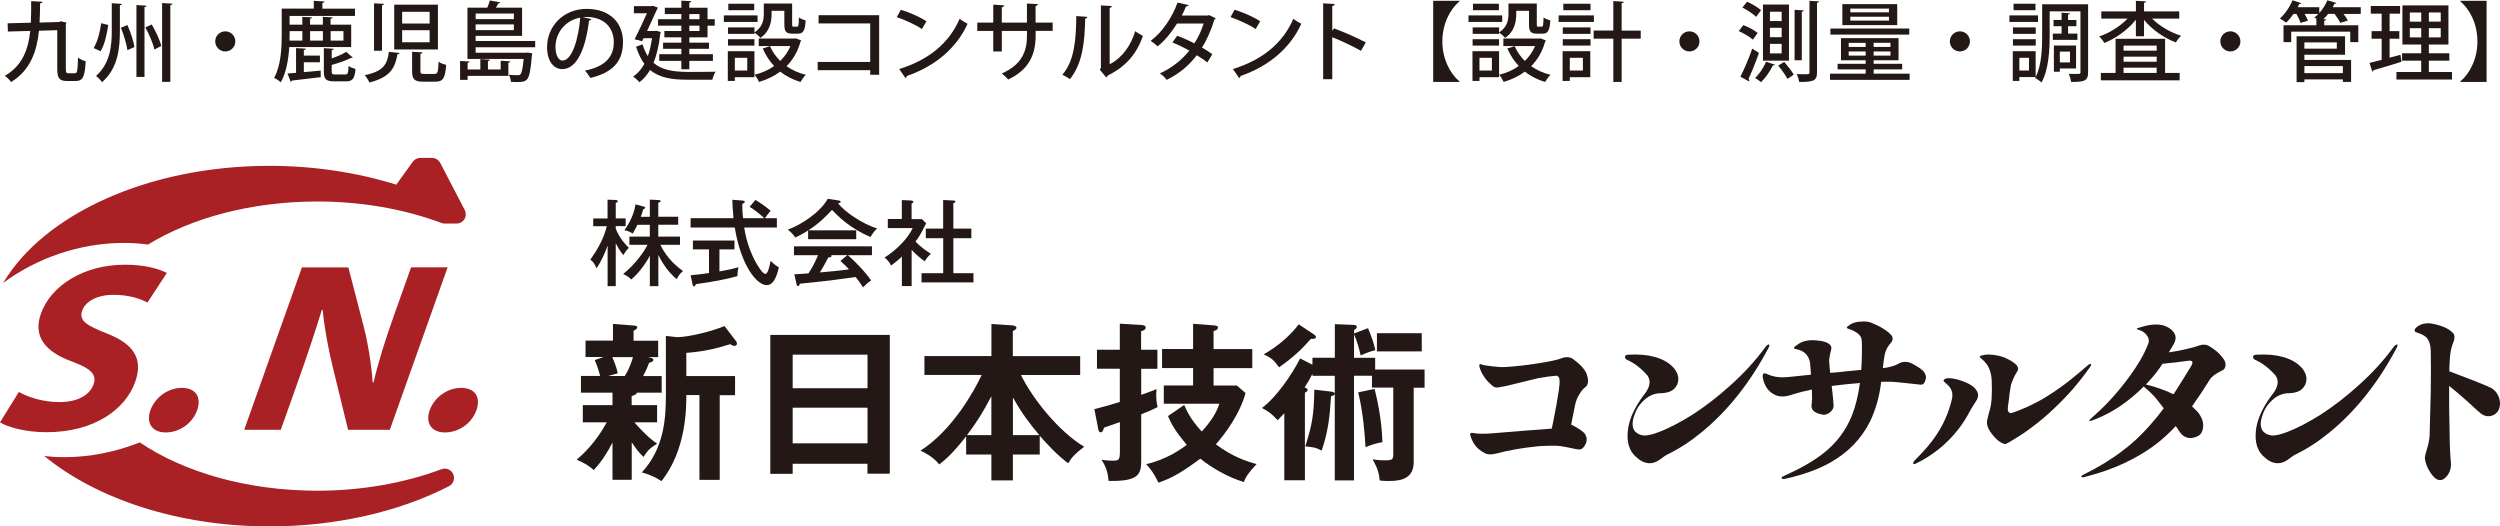
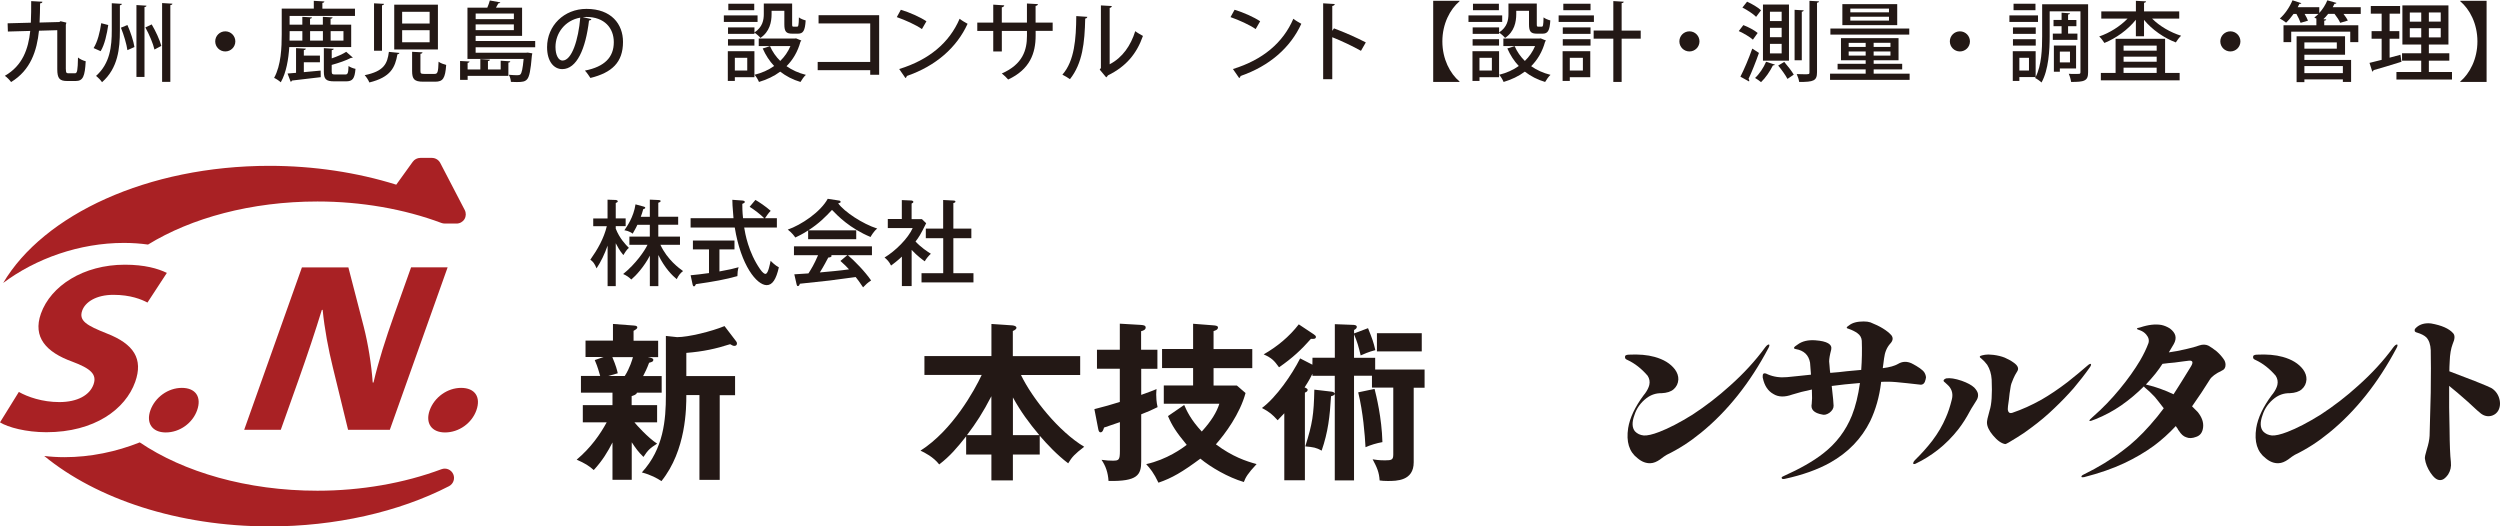
<svg xmlns="http://www.w3.org/2000/svg" version="1.1" id="レイヤー_1" x="0px" y="0px" viewBox="0 0 850.39 179.06" style="enable-background:new 0 0 850.39 179.06;" xml:space="preserve">
  <style type="text/css">
	.st0{fill:#A92124;}
	.st1{fill:#231815;}
</style>
  <g>
    <g>
      <g>
        <path class="st0" d="M15.04,155.1c17.71,14.55,45.47,23.96,76.64,23.96c22.21,0,43.91-4.85,61.05-13.68     c1.48-0.76,2.12-2.57,1.44-4.09c-0.68-1.54-2.44-2.28-4.01-1.68c-12.78,4.77-27.37,7.31-42.19,7.31     c-23.98,0-45.56-6.37-60.43-16.44c-7.99,3.19-16.77,5.03-25.62,5.03C19.56,155.51,17.26,155.37,15.04,155.1z" />
        <path class="st0" d="M158.08,71.43l-8.34-16.03c-0.55-1.03-1.64-1.69-2.82-1.69h-3.95c-1.01,0-1.97,0.49-2.57,1.32l-5.61,7.79     c-13.31-4.17-28.09-6.41-43.13-6.41c-41.42,0-76.81,16.58-90.58,39.84c11.06-8.3,25.97-13.62,41.03-13.62     c2.86,0,5.61,0.19,8.24,0.56c14.71-9.04,35.1-14.65,57.64-14.65c14.82,0,29.42,2.53,42.19,7.31c0.08,0.02,0.16,0.04,0.23,0.06     c0.1,0.02,0.19,0.06,0.29,0.08c0.16,0.02,0.29,0.04,0.45,0.04c0.04,0,0.1,0.02,0.14,0.02h0.06c0.02,0,0.02,0,0.04,0h3.9     c1.11,0,2.14-0.58,2.71-1.52C158.55,73.6,158.59,72.43,158.08,71.43z" />
      </g>
      <g>
        <path class="st0" d="M6.41,133.32c3.02,1.71,8.01,3.45,13.77,3.45c6.21,0,10.34-2.38,11.63-5.98c1.23-3.45-0.92-5.42-7.27-7.79     c-8.81-3.19-13.48-8.28-10.62-16.32c3.35-9.43,14.43-16.64,28.56-16.64c6.74,0,11.26,1.31,14.28,2.79l-6.6,10.09     c-2.01-1.07-5.73-2.63-11.59-2.63s-9.56,2.45-10.6,5.34c-1.25,3.53,1.56,5.08,8.34,7.79c9.27,3.6,12.45,8.69,9.68,16.48     c-3.29,9.27-13.81,17.12-30.23,17.12c-6.84,0-12.99-1.64-15.76-3.35L6.41,133.32z" />
        <path class="st0" d="M51.16,139.56c1.58-4.42,6-7.62,10.69-7.62c4.71,0,6.8,3.12,5.2,7.62c-1.54,4.34-5.88,7.54-10.68,7.54     C51.76,147.09,49.62,143.9,51.16,139.56z" />
        <path class="st0" d="M83.06,146.2l19.64-55.25h15.8l5.24,20.24c1.48,5.82,2.59,12.7,3.04,18.93h0.27     c1.71-7.31,4.09-14.75,7.03-23.03l5.75-16.15h12.43L132.6,146.2h-14.2l-5.2-21.31c-1.46-5.9-2.82-13.03-3.45-19.52l-0.29,0.08     c-2.24,7.31-4.83,15.08-8.03,24.1l-5.92,16.64H83.06V146.2z" />
        <path class="st0" d="M146.16,139.56c1.58-4.42,6-7.62,10.69-7.62c4.71,0,6.8,3.12,5.2,7.62c-1.54,4.34-5.88,7.54-10.68,7.54     C146.76,147.09,144.62,143.9,146.16,139.56z" />
      </g>
    </g>
    <g>
      <g>
        <g>
          <path class="st1" d="M214.89,137.8h8.63v5.86h-7.71c0.7,0.88,4.58,5.22,7.71,7.25c-2.44,1.56-3.14,2.2-4.64,4.52      c-1.73-1.68-2.61-2.9-3.99-4.99v12.76h-6.55v-12.7c-1.56,3.08-3.37,6.14-6.37,9.39c-1.62-1.44-3.02-2.32-5.81-3.53      c4.87-4.11,8.01-8.65,10.21-12.7h-8.12v-5.86h10.09v-4.23h-10.73v-5.69h6.55c-0.94-3.31-1.44-4.46-1.85-5.4l3.02-1.05h-6.16      v-5.57h9.33v-5.67l7.01,0.53c1.05,0.06,1.27,0.29,1.27,0.7c0,0.35-0.53,0.7-1.27,1.11v3.37h8.36v5.57h-3.55      c1.38,0.29,1.91,0.41,1.91,0.94c0,0.58-0.41,0.7-1.44,0.99c-0.64,1.79-1.5,3.55-2.03,4.52h6.31v5.65h-8.42      c-0.12,0.7-1.29,0.99-1.79,1.17v3.06H214.89z M208.28,121.46c1.27,3.02,1.62,4.4,1.85,5.51l-3.25,0.94h5.63      c1.73-2.67,2.61-5.75,2.79-6.43h-7.01V121.46z M226.5,114.27l3.82,0.41c3.82,0,11.65-1.91,16.13-3.76l3.94,5.16      c0.12,0.18,0.29,0.41,0.29,0.76c0,0.53-0.35,0.82-0.88,0.82c-0.41,0-0.76-0.18-1.44-0.58c-4.87,1.56-9.1,2.49-14.9,2.96v7.89      h16.58v6.49h-5.22v28.81h-6.9v-28.85h-4.46c0,4.29,0,18.74-8.47,29.28c-1.38-0.94-3.55-2.14-6.66-2.96      c7.42-8.06,8.18-17.92,8.18-26.32L226.5,114.27L226.5,114.27z" />
-           <path class="st1" d="M269.63,157.75v3.43h-7.6v-47.26h40.64v47.2h-7.6v-3.37H269.63z M295.09,132.06v-11.42h-25.46v11.42H295.09      z M295.09,150.8v-12.12h-25.46v12.12H295.09z" />
          <path class="st1" d="M353.7,154.61h-9.16v8.81h-7.31v-8.81h-8.59v-6.19c-3.02,3.82-5.45,6.72-9.16,9.56      c-1.97-2.55-4.99-4.05-6.37-4.69c10.91-6.95,18.39-20.53,20.82-25.75h-19.48v-6.43h22.79V110.2l7.01,0.47      c0.29,0,1.5,0.18,1.5,0.82c0,0.47-0.58,0.82-1.23,1.11v8.53h22.91v6.43h-20.14c3.88,8.01,12.88,19.25,21.51,24.41      c-3.25,2.49-4.17,3.49-5.45,5.63c-3.76-2.84-7.13-6.43-9.68-9.39v6.41H353.7z M337.22,134.78c-2.96,5.69-5.05,8.92-8.3,13.23      h8.3V134.78z M353.53,148.01c-3.6-4.29-6.25-7.89-8.98-12.82v12.82C344.55,148.01,353.53,148.01,353.53,148.01z" />
          <path class="st1" d="M393.7,118.97v6.49h-5.51v8.86c3.25-1.17,3.99-1.44,5.22-1.97c-0.06,0.7-0.12,1.17-0.12,1.85      c0,0.94,0.06,2.55,0.47,4.29c-2.2,1.11-3.08,1.44-5.57,2.44v15.95c0,4.69-1.23,6.9-11.12,6.72c-0.18-2.84-0.94-5.05-2.38-7.19      c1.73,0.23,2.44,0.29,3.76,0.29c2.14,0,2.49-0.18,2.49-3.37v-9.74c-1.79,0.64-4.64,1.62-5.4,1.85      c-0.18,0.64-0.47,1.62-1.17,1.62c-0.58,0-0.7-0.64-0.82-1.23l-1.29-6.66c3.55-0.88,5.57-1.5,8.65-2.44v-11.3h-7.77v-6.47h7.77      v-8.86l7.01,0.41c0.82,0.06,1.79,0.12,1.79,0.88c0,0.7-0.64,1.05-1.56,1.27v6.31H393.7z M420.72,131.14l2.96,2.55      c-1.91,7.07-6.9,13.85-10.09,17.45c5.57,4.17,10.27,5.75,13.85,6.72c-3.08,3.31-3.7,4.46-4.34,6.1      c-5.34-1.56-11.3-5.05-14.79-7.95c-6.1,4.52-9.62,6.6-14.26,8.18c-1.56-3.31-2.84-4.87-4.17-6.31      c7.07-1.56,12.35-5.45,13.79-6.55c-3.66-4.46-4.99-6.55-6.37-9.8l5.51-3.78c0.88,2.03,2.26,5.05,5.98,9.04      c3.31-3.66,5.05-6.55,5.98-9.45h-18.9v-6.21h9.97v-5.92h-10.56v-6.49h10.56v-8.59l6.84,0.53c0.64,0.06,1.62,0.12,1.62,0.7      c0,0.82-0.88,1.05-1.5,1.27v6.1h13.17v6.49h-13.17v5.92C412.81,131.14,420.72,131.14,420.72,131.14z" />
          <path class="st1" d="M446.45,121.69h7.6v-11.42l6.04,0.23c0.47,0,1.44,0.06,1.44,0.7c0,0.53-0.53,0.82-0.94,1.05v1.17l4.75-1.79      c1.5,3.76,1.85,4.69,2.49,7.48c-2.03,0.47-4.23,1.44-4.99,1.79c-0.76-3.14-1.11-4.46-2.26-7.19v8.01h7.19v3.99h16.81v6.19h-3.7      v25.34c0,6.37-5.81,6.37-8.86,6.37c-1.05,0-1.91-0.06-2.73-0.18c-0.18-2.79-0.88-4.4-2.38-7.19c0.7,0.12,2.08,0.35,4.23,0.35      c2.32,0,2.79-0.23,2.79-2.03v-22.71h-7.25v-4.05h-6.1v35.61h-6.55v-29.4c-0.18,0.41-0.64,0.64-1.27,0.76      c-0.41,6.9-0.99,12.12-3.19,18.51c-1.91-1.05-2.73-1.17-5.57-1.44c2.44-7.77,2.9-10.73,3.08-19.3l5.51,0.64      c0.76,0.06,1.17,0.18,1.44,0.7v-6.04h-7.6v-0.7c-0.47,0.94-1.11,2.26-2.67,4.64c0.58,0.23,1.05,0.47,1.05,0.82      c0,0.47-0.41,0.76-0.94,0.94v29.82h-7.01v-22.79c-1.32,1.38-1.62,1.68-2.26,2.38c-1.91-2.08-2.84-2.84-5.34-4.17      c4.87-3.6,10.21-11.36,12.99-16.87l4.17,2.14L446.45,121.69L446.45,121.69z M446.92,113.74c0.41,0.29,0.7,0.53,0.7,0.88      c0,0.47-0.41,0.64-0.82,0.64c-0.23,0-0.53,0.06-0.88,0c-3.19,3.64-6.31,6.55-10.85,9.68c-1.68-2.32-2.44-3.14-5.22-4.4      c4.64-2.67,8.65-5.98,11.94-10.21L446.92,113.74z M467.57,132.29c0.58,2.32,2.44,9.74,2.67,18.1c-1.97,0.35-3.94,0.94-5.75,1.73      c-0.23-4.23-0.82-11.88-2.49-18.66L467.57,132.29z M483.62,119.53h-15.25v-6.19h15.25V119.53z" />
        </g>
      </g>
      <g>
-         <path class="st1" d="M539.41,131.57c-0.76,0.55-1.42,1.29-1.97,2.22c-0.8,1.19-1.36,2.49-1.66,3.94l-1.34,6.68     c2.55,1.27,4.11,2.36,4.71,3.23c0.72,1.19,0.76,2.38,0.12,3.56c-0.58,1.15-1.29,1.71-2.1,1.71c-0.43,0-1.58-0.21-3.43-0.64     c-1.91-0.39-3.23-0.58-4.01-0.64c-1.87-0.04-3.99,0-6.35,0.14c-3.14,0.33-5.77,0.7-7.89,1.07c-2.12,0.39-4.15,0.82-6.1,1.34     c-1.01,0.25-1.85,0.39-2.47,0.39c-0.72,0-1.36-0.16-1.91-0.45c-1.4-0.72-2.49-1.64-3.31-2.73c-0.68-0.97-1.19-2.01-1.52-3.12     c-0.08-0.18-0.1-0.33-0.06-0.51c-0.04-0.43,0.21-0.58,0.76-0.51c1.48,0.33,3.78,0.39,6.88,0.14c0.76-0.08,4.4-0.39,10.93-0.9     c4.75-0.33,7.79-0.56,9.16-0.7c0.43-1.95,0.95-4.68,1.6-8.2c0.72-3.99,1.07-6.56,1.07-7.75c0-1.36-0.43-2.03-1.27-2.03     c-1.62,0.14-3.6,0.41-5.98,0.82c-2.03,0.47-4.73,1.13-8.08,1.97c-1.73,0.47-3.51,0.86-5.28,1.15c-0.97,0.25-1.87-0.04-2.67-0.9     c-1.01-0.86-1.87-1.81-2.55-2.92c-0.72-1.05-1.21-2.14-1.46-3.25c-0.18-0.8,0.14-1.01,0.9-0.64c0.43,0.18,1.54,0.35,3.37,0.56     c1.95,0.25,3.47,0.33,4.58,0.25c3.27-0.21,6.56-0.56,9.92-1.07c4.87-0.72,7.99-1.38,9.35-1.97c0.47-0.21,1.01-0.31,1.66-0.31     c0.76,0,1.42,0.19,1.97,0.56c2.45,1.77,4.03,3.47,4.71,5.08c0.29,0.86,0.47,1.64,0.51,2.36     C540.13,130.52,539.88,131.18,539.41,131.57z" />
        <path class="st1" d="M553.98,120.64c3.47-0.18,6.43,0.08,8.84,0.76c3.1,0.86,5.4,2.26,6.93,4.27c0.8,1.11,1.19,2.24,1.15,3.43     c-0.08,1.36-0.62,2.45-1.6,3.31c-0.9,0.8-2.26,1.25-4.13,1.34c-1.83-0.04-3.53,0.51-5.08,1.66c-2.05,1.58-3.41,3.51-4.13,5.79     c-0.9,2.45-0.82,4.31,0.19,5.53c0.76,0.8,1.75,1.27,2.98,1.4c1.19,0.08,2.94-0.31,5.28-1.21c3.21-1.23,6.97-3.18,11.26-5.84     c4.54-2.96,8.79-6.25,12.78-9.86c4.66-4.15,8.65-8.49,11.96-13.03c0.51-0.68,0.94-1.01,1.27-1.01c0.12,0,0.19,0.08,0.19,0.25     c0,0.21-0.08,0.49-0.25,0.82c-3.18,6.02-6.7,11.45-10.56,16.29c-3.86,4.83-8.03,9.08-12.53,12.72c-3.74,3.06-7.6,5.53-11.57,7.44     c-0.25,0.14-0.58,0.33-1.01,0.64c-0.68,0.51-1.11,0.82-1.27,0.95c-1.15,0.8-2.22,1.23-3.23,1.27c-1.52,0.08-3.02-0.49-4.44-1.71     c-2.84-2.16-3.9-5.57-3.18-10.25c0.58-3.53,2.36-7.25,5.28-11.18l0.45-0.56c0.76-1.05,1.25-2.03,1.46-2.92     c0.25-1.11,0.06-2.14-0.56-3.12c-2.08-2.42-4.34-4.19-6.8-5.34c-0.64-0.25-0.94-0.56-0.9-0.95     C552.66,120.95,553.09,120.68,553.98,120.64z" />
        <path class="st1" d="M654.58,126.68c0.33,0.55,0.53,1.13,0.56,1.71c-0.04,0.25-0.08,0.49-0.14,0.7c-0.25,1.19-0.8,1.77-1.66,1.77     c-0.21,0-1.73-0.18-4.58-0.51c-2.92-0.33-5.06-0.51-6.43-0.51c-0.29,0-0.7,0-1.21,0c-0.6,0.04-1.01,0.06-1.27,0.06v0.31     c-0.58,4.79-1.83,9.14-3.68,13.03c-2.96,5.98-7.5,10.68-13.62,14.12c-4.25,2.38-9.39,4.21-15.45,5.53     c-0.55,0.12-0.9,0.06-1.01-0.19c-0.18-0.25,0-0.49,0.51-0.7c5.69-2.55,10.17-5.1,13.48-7.69c4.5-3.47,7.77-7.79,9.86-12.97     c1.23-3.1,2.14-6.78,2.73-11.06c-3.68,0.29-6.9,0.64-9.6,1.01c0.43,3.74,0.64,5.98,0.64,6.74c0,0.9-0.49,1.69-1.46,2.42     c-0.9,0.58-1.69,0.78-2.42,0.56c-2.81-0.51-3.99-1.73-3.56-3.68c0.12-1.11,0.16-2.51,0.06-4.27v-0.56     c-2.49,0.51-4.73,1.09-6.68,1.71c-2.59,0.94-4.73,0.88-6.43-0.19c-1.83-1.01-3.02-2.81-3.56-5.34c-0.08-0.25-0.1-0.49-0.06-0.7     c-0.04-1.05,0.53-1.27,1.71-0.64c1.99,0.86,4.17,1.17,6.55,0.95c0.72-0.04,2.01-0.18,3.88-0.39c1.77-0.18,3.19-0.31,4.27-0.45     c-0.21-2.67-0.31-4.03-0.31-4.07c-0.47-2.63-2.1-4.17-4.89-4.64c-0.94-0.18-0.72-0.68,0.64-1.52c1.52-1.15,3.55-1.64,6.04-1.46     c4.03,0.29,5.82,1.36,5.4,3.18c-0.47,1.77-0.7,3.12-0.7,4.01c0,0.18,0.04,0.62,0.12,1.34c0.08,1.27,0.18,2.12,0.25,2.55     c0.76-0.04,1.73-0.14,2.92-0.25c1.62-0.18,2.51-0.27,2.73-0.31c2.08-0.18,3.7-0.31,4.89-0.45c0.25-3.39,0.31-6.7,0.19-9.92     c-0.08-1.05-0.56-1.91-1.46-2.55c-0.8-0.58-1.83-1.11-3.06-1.52c-0.86-0.18-0.78-0.55,0.19-1.15c1.11-0.9,2.75-1.34,4.97-1.34     c0.9,0,1.66,0.1,2.3,0.31c3.31,1.31,5.69,2.77,7.13,4.38c0.68,0.9,0.55,1.85-0.39,2.86c-1.15,1.27-1.85,2.94-2.1,5.03     c-0.04,0.25-0.1,0.74-0.19,1.46c-0.14,0.8-0.21,1.42-0.25,1.85c2.34-0.29,4.07-0.78,5.22-1.46c1.44-0.86,2.96-0.92,4.58-0.19     C652.53,124.77,653.97,125.78,654.58,126.68z" />
        <path class="st1" d="M671.54,131.82c0.72,0.76,1.15,1.46,1.27,2.1c0.12,0.72,0,1.42-0.39,2.1c-0.29,0.51-0.68,1.13-1.15,1.85     s-0.86,1.36-1.15,1.91c-1.19,2.24-2.49,4.31-3.93,6.18c-2.12,2.71-4.46,5.06-6.99,7.05c-2.45,1.91-4.95,3.45-7.44,4.64     c-0.29,0.18-0.51,0.23-0.64,0.19c-0.25,0.04-0.37-0.04-0.31-0.25c-0.04-0.29,0.19-0.7,0.7-1.21c2.12-2.08,4.05-4.23,5.79-6.49     c1.95-2.59,3.47-5.2,4.58-7.83c0.76-1.69,1.44-3.72,2.03-6.1c0.47-1.77,0.14-3.33-1.01-4.64c-0.25-0.25-0.64-0.6-1.15-1.09     c-0.43-0.29-0.64-0.55-0.64-0.76c0.04-0.29,0.33-0.55,0.9-0.76c1.27-0.21,3.04,0.06,5.28,0.82     C669.21,130.21,670.63,130.98,671.54,131.82z M684.52,140.41c3.27-1.11,6.55-2.59,9.86-4.44c2.75-1.58,5.75-3.58,8.96-6.04     c2.67-2.12,4.89-3.95,6.68-5.53c0.8-0.72,1.23-0.82,1.27-0.31c-0.04,0.25-0.18,0.53-0.39,0.82c-1.73,2.45-3.58,4.83-5.53,7.13     c-2.08,2.38-4.27,4.64-6.55,6.8c-2.34,2.28-5.01,4.54-8.01,6.74c-1.48,1.15-3.04,2.2-4.64,3.18c-2.49,1.58-3.86,2.34-4.07,2.3     c-1.31-0.21-2.71-1.21-4.19-2.98c-1.31-1.56-1.99-2.98-2.03-4.27c-0.04-0.55,0.25-1.95,0.9-4.19c0.68-2.03,0.92-5.53,0.7-10.5     c-0.12-1.95-0.64-3.62-1.52-5.03c-0.64-0.86-1.29-1.54-1.97-2.1c-0.84-0.55-0.72-0.94,0.39-1.15c0.47-0.14,1.13-0.21,1.97-0.25     c0.55,0.04,1.13,0.08,1.71,0.12c1.44,0.18,2.73,0.49,3.88,0.95c1.15,0.51,2.14,1.05,2.98,1.66c1.4,0.97,1.85,1.93,1.34,2.86     c-0.64,1.01-1.11,1.89-1.4,2.61c-0.55,1.23-0.88,2.2-0.95,2.92c-0.25,1.44-0.45,2.82-0.56,4.13c-0.29,1.95-0.43,3.08-0.39,3.37     C683.06,140.3,683.58,140.71,684.52,140.41z" />
        <path class="st1" d="M737.74,119.86c1.83-0.25,3.76-0.6,5.79-1.09c1.91-0.43,3.43-0.84,4.58-1.27c1.15-0.39,2.16-0.35,3.06,0.06     c0.86,0.47,1.81,1.13,2.86,1.97c1.01,0.9,1.87,1.87,2.55,2.92c0.29,0.51,0.45,1.05,0.45,1.66c0,0.97-0.43,1.64-1.27,1.97     c-2.12,1.01-3.51,2.06-4.13,3.12c-1.44,2.3-2.38,3.76-2.81,4.38c-1.95,2.84-3,4.38-3.18,4.64c0.51,0.47,1.15,1.11,1.91,1.91     c1.44,1.77,2.05,3.53,1.85,5.22c-0.18,1.69-0.95,2.79-2.36,3.25c-1.31,0.51-2.45,0.55-3.43,0.12c-0.9-0.29-1.69-1.01-2.42-2.16     c-0.18-0.18-0.33-0.45-0.51-0.82c-0.33-0.43-0.53-0.7-0.56-0.82c-2.38,2.55-4.87,4.79-7.5,6.74c-3.02,2.2-6.39,4.17-10.11,5.92     c-3.9,1.83-8.42,3.39-13.54,4.71c-0.25,0.04-0.45,0.06-0.56,0.06c-0.29,0-0.43-0.06-0.39-0.19c-0.04-0.25,0.21-0.51,0.76-0.76     c5.01-2.45,9.41-5.14,13.23-8.08c3.18-2.34,6.27-5.22,9.29-8.65c1.77-1.99,3.35-3.92,4.71-5.79c-1.36-1.77-2.38-3.08-3.06-3.88     c-1.19-1.27-2.36-2.38-3.51-3.31c-0.08-0.08-0.16-0.18-0.19-0.25c-2.42,2.42-5.01,4.58-7.75,6.49c-2.71,1.87-5.59,3.41-8.65,4.64     c-2.59,1.11-2.82,0.76-0.7-1.01c3.14-2.75,6.08-5.81,8.84-9.16c2.81-3.39,5.12-6.66,6.99-9.8c1.23-2.12,2.16-4.07,2.81-5.84     c0.33-1.01,0.08-2.01-0.76-2.98c-0.55-0.64-1.23-1.11-2.03-1.4c-1.48-0.43-1.48-0.76,0-1.01c1.4-0.47,2.69-0.76,3.88-0.9     c1.23-0.14,2.34-0.1,3.31,0.06c1.01,0.21,1.99,0.62,2.92,1.21c1.01,0.76,1.64,1.6,1.85,2.47c0.21,0.9,0.02,1.85-0.56,2.86     C738.36,118.81,737.84,119.74,737.74,119.86z M739.34,134.12c0.25-0.43,0.74-1.19,1.46-2.28c0.64-0.97,1.15-1.77,1.52-2.42     c1.56-2.55,2.57-4.15,2.98-4.83c0.9-1.52,0.51-2.14-1.15-1.85c-0.08,0.04-0.58,0.1-1.52,0.19c-1.11,0.18-2.08,0.29-2.92,0.39     c-0.47,0.04-1.15,0.1-2.03,0.19c-0.97,0.14-1.68,0.21-2.1,0.25c-0.64,1.01-1.44,2.14-2.42,3.37c-0.9,1.11-1.97,2.34-3.23,3.68     h0.06c1.83,0.43,3.41,0.9,4.77,1.4C736.41,132.8,737.93,133.44,739.34,134.12z" />
        <path class="st1" d="M767.64,120.64c3.47-0.18,6.43,0.08,8.84,0.76c3.1,0.86,5.4,2.26,6.93,4.27c0.8,1.11,1.19,2.24,1.15,3.43     c-0.08,1.36-0.62,2.45-1.6,3.31c-0.9,0.8-2.26,1.25-4.13,1.34c-1.83-0.04-3.53,0.51-5.08,1.66c-2.05,1.58-3.41,3.51-4.13,5.79     c-0.9,2.45-0.82,4.31,0.19,5.53c0.76,0.8,1.75,1.27,2.98,1.4c1.19,0.08,2.94-0.31,5.28-1.21c3.21-1.23,6.97-3.18,11.26-5.84     c4.54-2.96,8.81-6.25,12.78-9.86c4.66-4.15,8.65-8.49,11.96-13.03c0.51-0.68,0.94-1.01,1.27-1.01c0.12,0,0.19,0.08,0.19,0.25     c0,0.21-0.08,0.49-0.25,0.82c-3.18,6.02-6.7,11.45-10.56,16.29c-3.86,4.83-8.03,9.08-12.53,12.72c-3.74,3.06-7.6,5.53-11.57,7.44     c-0.25,0.14-0.58,0.33-1.01,0.64c-0.68,0.51-1.11,0.82-1.27,0.95c-1.15,0.8-2.22,1.23-3.25,1.27c-1.52,0.08-3.02-0.49-4.44-1.71     c-2.84-2.16-3.9-5.57-3.18-10.25c0.58-3.53,2.36-7.25,5.28-11.18l0.45-0.56c0.76-1.05,1.25-2.03,1.46-2.92     c0.25-1.11,0.06-2.14-0.56-3.12c-2.08-2.42-4.34-4.19-6.8-5.34c-0.64-0.25-0.94-0.56-0.9-0.95     C766.32,120.95,766.75,120.68,767.64,120.64z" />
        <path class="st1" d="M829.94,163.3c-1.01,0-2.08-0.82-3.18-2.47c-1.05-1.58-1.69-3.16-1.91-4.77c-0.08-0.51,0.14-1.56,0.64-3.18     c0.55-1.73,0.88-3.29,0.95-4.64c0.12-4.91,0.25-9.82,0.39-14.69c0.08-6.19,0.08-11.01,0-14.43c-0.08-1.95-0.6-3.41-1.52-4.38     c-0.68-0.64-1.71-1.17-3.12-1.6c-0.58-0.14-0.88-0.39-0.82-0.76c-0.04-0.25,0.08-0.53,0.39-0.82c1.05-1.05,2.47-1.6,4.27-1.6     c0.29,0,0.58,0.02,0.9,0.06c3.6,0.64,6.1,1.73,7.5,3.31c0.68,0.72,0.64,1.95-0.14,3.68c-0.58,1.52-0.94,3.51-1.01,5.92     c-0.08,1.27-0.12,2.4-0.12,3.37c4.29,1.66,7.17,2.77,8.65,3.31c3.21,1.27,5.14,2.1,5.79,2.47c1.4,0.94,2.3,2.26,2.67,4.01     c0.08,0.43,0.12,0.82,0.12,1.21c0,0.8-0.18,1.54-0.51,2.22c-0.47,0.9-1.19,1.5-2.16,1.85c-1.36,0.43-2.63,0.19-3.82-0.7     c-0.33-0.21-1.81-1.52-4.38-3.94c-2.63-2.34-4.77-4.15-6.43-5.47c-0.04,5.01,0,9.9,0.14,14.69c0.04,5.26,0.19,8.98,0.45,11.2     c0.18,1.62-0.16,3.04-0.95,4.27C831.83,162.7,830.93,163.34,829.94,163.3z" />
      </g>
      <g>
        <g>
          <path class="st1" d="M209.47,97.34h-2.79V83.55c-0.99,2.79-2.22,5.42-3.76,7.73c-0.7-1.69-1.19-2.28-2.12-2.94      c2.47-3.49,4.62-7.25,5.61-11.4h-4.62v-2.63h4.87v-6.39l2.73,0.1c0.31,0,0.74,0.16,0.74,0.45c0,0.25-0.1,0.31-0.68,0.6v5.22      h3.37v2.63h-3.37v0.86c1.29,3.31,3.37,5.45,4.48,6.55c-0.31,0.23-0.8,0.6-1.89,2.44c-1.23-1.38-2.22-3.33-2.59-4.03v14.61      H209.47z M223.93,97.34h-2.88V86.96c-1.95,3.78-4.77,6.84-6.31,8.12c-0.86-0.86-1.68-1.38-2.77-1.87      c4.31-3.47,7.34-7.93,8.28-9.93h-6.16v-2.79h6.95v-4.03h-4.23c-0.16,0.39-0.6,1.29-1.6,3.02c-1.15-0.9-2.44-1.09-2.82-1.15      c0.86-1.29,3.14-4.46,3.78-8.82l2.73,0.74c0.35,0.1,0.58,0.19,0.58,0.41c0,0.29-0.33,0.39-0.68,0.49      c-0.31,1.23-0.49,1.58-0.84,2.59h3.08v-5.84l2.96,0.14c0.41,0.04,0.7,0.04,0.7,0.35c0,0.31-0.23,0.39-0.78,0.58v4.75h6.76v2.73      h-6.76v4.03h7.38v2.79h-6.66c2.38,5.12,6.41,7.99,7.69,8.92c-0.94,0.78-1.5,1.44-2.14,2.77c-1.4-1.15-4.03-3.66-6.25-8.22v10.62      H223.93z" />
          <path class="st1" d="M252.66,68.22c0.23,0.04,0.68,0.1,0.68,0.45c0,0.33-0.23,0.41-0.84,0.68c0,1.09,0,2.59,0.25,4.87h7.19      c-1.38-1.38-3.23-2.79-4.95-3.88l1.97-2.34c1.34,0.78,3.37,2.12,5.2,3.72c-0.78,0.74-1.34,1.64-1.93,2.49h4.03v3.18h-11.12      c0.31,1.93,1.38,8.38,5.42,14.18c0.86,1.25,1.5,1.6,1.77,1.6c0.6,0,0.94-0.99,1.23-1.99c0.14-0.39,0.49-2.12,0.58-2.47      c0.39,0.41,1.48,1.54,2.79,2.22c-0.9,4.03-2.18,6.06-4.13,6.06c-3.37,0-8.77-6.64-10.87-19.6h-15.02v-3.18h14.59      c-0.35-4.46-0.39-4.93-0.39-6.25L252.66,68.22z M244.69,92.34c3.37-0.6,4.97-0.99,6.55-1.44c-0.29,0.9-0.41,2.05-0.41,3.02      c-3.97,1.13-8.14,1.89-14.1,2.73c-0.23,0.49-0.39,0.76-0.68,0.76s-0.39-0.39-0.45-0.6l-0.68-3.18c1.79-0.16,3.72-0.39,6.25-0.74      v-8.05h-5.47v-3.02h14.14v3.02h-5.12v7.5H244.69z" />
          <path class="st1" d="M291.25,78.35v3.02h-16.36v-2.98c-2.03,1.31-3.43,1.95-4.36,2.4c-0.29-0.41-1.15-1.64-2.57-2.69      c4.56-1.58,11.12-5.96,13.6-10.48l3.88,0.6c0.29,0.04,0.51,0.23,0.51,0.45c0,0.25-0.23,0.35-0.84,0.49      c2.08,2.88,8.28,6.99,13.29,8.59c-1.13,0.78-2.22,2.73-2.28,2.86c-7.03-2.92-11.2-7.21-13.11-9.21      c-2.24,2.38-4.31,4.52-8.05,6.95H291.25z M270.19,93.31c0.55-0.04,4.4-0.29,4.81-0.31c1.03-1.64,1.87-2.94,3.27-6.19h-8.2v-3.02      h26.53v3.02h-8.18c2.28,1.95,5.77,5.49,7.89,8.59c-1.05,0.66-1.93,1.48-2.73,2.34c-1.29-1.97-1.83-2.63-2.53-3.51      c-2.05,0.31-6.8,0.95-8.84,1.19c-1.6,0.19-8.69,0.94-10.13,1.09c-0.16,0.45-0.29,0.8-0.7,0.8c-0.25,0-0.35-0.31-0.41-0.58      L270.19,93.31z M288.25,86.78h-5.49c0.04,0.06,0.1,0.16,0.1,0.25c0,0.49-0.76,0.55-1.13,0.58c-0.29,0.58-1.6,3.08-2.86,5.06      c3.02-0.29,6.95-0.6,9.92-1.05c-0.76-0.84-1.4-1.5-2.92-2.86L288.25,86.78z" />
          <path class="st1" d="M310.11,97.3h-3.33V87.29c-1.6,1.5-2.79,2.38-3.68,3.04c-0.68-1.38-1.38-2.05-2.22-2.73      c3.72-2.24,8.03-6.51,9.58-10.03h-8.47v-3.08h4.77v-6.43l3.23,0.14c0.41,0.04,0.7,0.23,0.7,0.49s-0.35,0.41-0.6,0.55v5.3h3.51      l1.44,1.4c-1.89,3.82-2.47,4.75-3.62,6.21c1.89,2.03,4.01,3.41,5.22,4.17c-0.74,0.64-1.64,1.73-2.08,2.57      c-0.7-0.51-2.47-1.75-4.46-3.88V97.3H310.11z M314.92,81.02v-3.27h5.9v-9.72l3.66,0.19c0.25,0,0.51,0.1,0.51,0.35      c0,0.29-0.23,0.39-0.7,0.51v8.67h6.12v3.27h-6.12v11.92h6.84v3.12h-17.67v-3.12h7.38V81.02      C320.84,81.02,314.92,81.02,314.92,81.02z" />
        </g>
      </g>
    </g>
  </g>
  <g>
    <g>
      <path class="st1" d="M22.41,23.57c0,1.15,0.15,1.36,0.91,1.36h2.18c0.77,0,0.94-0.94,1.03-5.37c0.65,0.56,1.83,1.09,2.62,1.27    c-0.27,5.13-0.91,6.72-3.39,6.72h-2.95c-2.54,0-3.33-0.88-3.33-4.01V10.27l-6.22,0.18c-0.71,6.81-2.83,13.42-9.49,17.46    c-0.47-0.68-1.36-1.59-2.12-2.12c6.01-3.45,7.99-9.08,8.64-15.27l-7.61,0.21l-0.09-2.8l7.9-0.21c0.12-2.42,0.12-4.92,0.12-7.34    l3.83,0.21c-0.03,0.32-0.3,0.5-0.8,0.56c-0.03,2.12-0.06,4.3-0.18,6.52l6.72-0.18l0.41-0.27l1.98,0.47    c-0.03,0.21-0.09,0.5-0.18,0.68V23.57z" />
      <path class="st1" d="M31.84,16.35c1.36-2.15,2.18-5.54,2.59-8.46l2.39,0.62c-0.44,2.98-1.21,6.69-2.59,8.9L31.84,16.35z     M38.01,1.1l3.45,0.21c-0.03,0.24-0.21,0.41-0.68,0.5v8.55c0,6.13-0.62,12.8-6.07,17.6c-0.44-0.68-1.42-1.68-2.03-2.15    c4.81-4.28,5.34-10.14,5.34-15.45V1.1z M43.34,17.06c-0.27-1.98-1.21-5.19-2.21-7.64l2.21-0.91c1.09,2.42,2.09,5.54,2.39,7.49    L43.34,17.06z M46.41,1.72l3.42,0.21c-0.03,0.24-0.21,0.41-0.68,0.47v23.77h-2.74V1.72z M52.54,16.85    c-0.44-1.98-1.77-5.13-3.1-7.52L51.6,8.3c1.36,2.3,2.77,5.34,3.27,7.31L52.54,16.85z M55.14,1.04l3.51,0.21    c-0.03,0.27-0.21,0.41-0.71,0.5v26.09h-2.8V1.04z" />
      <path class="st1" d="M80.05,14.08c0,1.89-1.53,3.42-3.42,3.42c-1.89,0-3.42-1.53-3.42-3.42s1.53-3.42,3.42-3.42    C78.58,10.66,80.05,12.25,80.05,14.08z" />
      <path class="st1" d="M119.48,16.02H98.4c-0.27,4.07-1,8.67-2.89,11.97c-0.5-0.47-1.65-1.24-2.27-1.5    c2.39-4.3,2.59-10.44,2.59-14.83V2.93h10.91V0.28l3.6,0.21c-0.03,0.27-0.21,0.41-0.68,0.5v1.95h11.09v2.48H98.51v2.98h4.33V5.73    l3.27,0.18c-0.03,0.24-0.21,0.41-0.65,0.47v2.01h4.36V5.73l3.3,0.18c-0.03,0.27-0.21,0.41-0.68,0.47v2.01h7.02V16.02z     M103.35,21.18v3.36c1.83-0.15,3.8-0.35,5.72-0.53l0.03,2.24c-3.6,0.44-7.37,0.88-9.79,1.15c-0.06,0.24-0.24,0.38-0.44,0.41    l-1.06-2.8c0.85-0.06,1.83-0.15,2.89-0.24v-8.4l3.33,0.18c-0.03,0.27-0.24,0.41-0.68,0.5v1.86h5.48v2.27H103.35z M102.85,10.6    h-4.33v1.06c0,0.68,0,1.39-0.03,2.15h4.36V10.6z M109.84,10.6h-4.36v3.21h4.36V10.6z M112.84,24.34c0,0.85,0.21,1,1.21,1h3.39    c0.86,0,1.03-0.44,1.12-2.89c0.53,0.41,1.62,0.83,2.36,0.97c-0.27,3.36-1,4.25-3.21,4.25h-4.01c-2.86,0-3.54-0.77-3.54-3.33v-7.96    l3.36,0.21c-0.03,0.24-0.21,0.38-0.68,0.47v2.8c1.89-0.65,3.77-1.47,4.92-2.24l2.24,1.95c-0.09,0.12-0.29,0.12-0.62,0.12    c-1.59,0.85-4.16,1.74-6.55,2.39V24.34z M116.83,10.6h-4.36v3.21h4.36V10.6z" />
      <path class="st1" d="M135.87,18c-0.06,0.24-0.29,0.41-0.68,0.47c-0.8,4.45-2.24,7.78-9.55,9.58c-0.29-0.74-1.03-1.89-1.59-2.48    c6.55-1.33,7.72-3.89,8.23-7.93L135.87,18z M127.23,1.13l3.39,0.18c-0.03,0.27-0.21,0.41-0.68,0.5v15.45h-2.71V1.13z M134.1,1.58    h14.86v15.24H134.1V1.58z M136.79,4.02V8h9.35V4.02H136.79z M136.79,10.27v4.1h9.35v-4.1H136.79z M140.18,17.62l3.54,0.18    c-0.03,0.27-0.24,0.44-0.71,0.5v5.81c0,0.88,0.18,1.03,1.33,1.03h3.48c1.03,0,1.24-0.53,1.36-4.16c0.59,0.47,1.8,0.91,2.59,1.12    c-0.32,4.54-1.09,5.69-3.72,5.69h-4.1c-3.04,0-3.77-0.88-3.77-3.66V17.62z" />
      <path class="st1" d="M170.34,20.65l3.24,0.21c-0.03,0.24-0.21,0.38-0.65,0.44v4.51h-13.86v1.36h-2.57v-6.43l3.21,0.18    c-0.03,0.24-0.21,0.38-0.65,0.47v2.24h4.33v-3.54l3.27,0.21c-0.03,0.24-0.21,0.41-0.68,0.47v2.86h4.33V20.65z M182.05,16.08    h-20.26v1.86h17.1l0.62-0.06l1.56,0.27c-0.03,0.24-0.09,0.5-0.15,0.77c-0.41,5.1-0.86,7.22-1.65,8.08    c-0.68,0.74-1.5,0.91-3.42,0.91c-0.62,0-1.33-0.03-2.06-0.06c-0.03-0.74-0.32-1.77-0.71-2.42c1.3,0.15,2.48,0.15,2.95,0.15    s0.74-0.06,1-0.29c0.44-0.47,0.77-1.86,1.09-5.25h-19.11V2.61h6.75c0.35-0.83,0.68-1.74,0.86-2.45l3.57,0.65    c-0.09,0.21-0.3,0.32-0.68,0.35c-0.21,0.41-0.5,0.94-0.8,1.44h8.88v9.61h-15.8v1.74h20.26V16.08z M174.8,4.61h-13V6.5h13V4.61z     M161.79,10.24h13V8.3h-13V10.24z" />
      <path class="st1" d="M201.16,6.5c-0.09,0.27-0.38,0.47-0.8,0.47c-1.15,9.67-4.16,16.54-9.11,16.54c-2.86,0-5.16-2.62-5.16-7.46    c0-7.31,5.75-13.03,13.39-13.03c8.46,0,12.44,5.16,12.44,11.23c0,6.99-3.8,10.47-11.09,12.27c-0.44-0.68-1.12-1.71-1.86-2.51    c6.75-1.33,9.82-4.57,9.82-9.67c0-4.81-3.18-8.58-9.35-8.58c-0.41,0-0.8,0.03-1.21,0.06L201.16,6.5z M197.38,6    c-5.19,0.91-8.43,5.28-8.43,9.97c0,2.8,1.03,4.63,2.39,4.63C194.52,20.59,196.76,13.49,197.38,6z" />
-       <path class="st1" d="M223.21,10.45l1.59,0.47c-0.03,0.18-0.12,0.35-0.21,0.47c-0.41,3.95-1.18,7.28-2.3,9.97    c2.86,2.51,6.81,3.07,11.53,3.1c1.47,0,7.75,0,9.58-0.06c-0.44,0.65-0.91,1.92-1.09,2.71h-8.55c-5.25,0-9.47-0.65-12.65-3.33    c-1,1.77-2.21,3.16-3.63,4.19c-0.44-0.56-1.5-1.53-2.12-1.92c1.53-1.03,2.83-2.48,3.83-4.33c-1.12-1.5-2.06-3.42-2.83-5.84    l2.21-0.8c0.47,1.59,1.09,2.92,1.8,4.01c0.62-1.74,1.09-3.77,1.42-6.1h-2.89l-0.5,1.03l-2.54-0.68c1.39-2.71,3.04-6.19,4.19-8.82    h-4.42V2.08h6.01l0.5-0.09l1.68,0.62c-0.09,0.15-0.18,0.35-0.29,0.47c-0.83,1.86-2.12,4.69-3.42,7.46h2.62L223.21,10.45z     M231.77,6.53V4.79h-5.63V2.64h5.63V0.22l3.39,0.18c-0.03,0.27-0.24,0.41-0.68,0.5v1.74h6.19v3.89h2.45v2.21h-2.45v3.95h-6.19    v1.83h6.69v2.09h-6.69v1.83h8.02v2.27h-8.02v2.86h-2.71v-2.86h-7.52v-2.27h7.52v-1.83h-6.22v-2.09h6.22v-1.83h-5.78v-2.15h5.78    v-1.8h-7.93V6.53H231.77z M237.93,4.79h-3.45v1.74h3.45V4.79z M237.93,10.54v-1.8h-3.45v1.8H237.93z" />
      <path class="st1" d="M257.69,5.23v2.24h-11.47V5.23H257.69z M256.62,17.41v8.85h-6.66v1.27h-2.39V17.41H256.62z M262.46,3.67v1.12    c0,2.71-0.65,5.99-3.8,8.11c-0.38-0.53-1.44-1.44-2.03-1.8v0.41h-8.99V9.33h8.99v1.71c2.77-1.83,3.18-4.22,3.18-6.28V1.19h9.64    v7.05c0,0.71,0.06,0.83,0.5,0.83h1.18c0.44,0,0.56-0.38,0.62-3.16c0.53,0.44,1.59,0.86,2.3,1.03c-0.21,3.57-0.88,4.51-2.62,4.51    h-1.95c-2.06,0-2.68-0.71-2.68-3.18v-4.6H262.46z M247.63,15.52v-2.18h8.99v2.18H247.63z M256.56,1.28v2.18h-8.82V1.28H256.56z     M254.18,19.65h-4.22v4.33h4.22V19.65z M270.78,13.05l1.8,0.74c-0.06,0.15-0.18,0.27-0.29,0.38c-0.94,3.42-2.59,6.19-4.75,8.34    c1.89,1.33,4.1,2.33,6.58,2.95c-0.62,0.56-1.42,1.68-1.83,2.42c-2.62-0.77-4.92-1.98-6.9-3.51c-2.09,1.56-4.54,2.71-7.22,3.51    c-0.27-0.71-0.97-1.86-1.5-2.45c2.42-0.59,4.72-1.59,6.66-2.98c-1.59-1.68-2.89-3.69-3.89-5.96l2.48-0.8    c0.83,1.89,2.01,3.6,3.48,5.04c1.47-1.42,2.65-3.1,3.48-5.07h-10.79v-2.54h12.21L270.78,13.05z" />
      <path class="st1" d="M299.05,5.17v20.26h-3.04v-1.56h-17.87v-2.8h17.87V7.97h-17.57v-2.8H299.05z" />
      <path class="st1" d="M306.43,3.32c3.01,0.91,6.55,2.48,8.7,3.92l-1.53,2.65c-2.12-1.47-5.63-3.04-8.55-4.07L306.43,3.32z     M305.87,23.48c10.17-3.13,17.07-8.96,20.55-17.1c0.85,0.68,1.86,1.24,2.71,1.71c-3.66,8.05-10.79,14.36-20.67,17.75    c-0.03,0.29-0.24,0.59-0.47,0.71L305.87,23.48z" />
      <path class="st1" d="M358.09,10.51h-5.81v1.62c0,5.93-1.92,11.47-9.35,14.92c-0.53-0.62-1.42-1.5-2.15-2.06    c7.14-3.13,8.55-7.99,8.55-12.8v-1.68h-8.55v6.99h-2.92v-6.99h-5.43V7.68h5.43v-6.1l3.74,0.24c-0.03,0.29-0.3,0.59-0.83,0.68v5.19    h8.55V1.19l3.74,0.21c-0.03,0.29-0.27,0.53-0.8,0.62v5.66h5.81V10.51z" />
      <path class="st1" d="M369.85,5.73c-0.03,0.32-0.3,0.53-0.71,0.59c-0.18,8.2-0.91,15.21-5.19,20.61c-0.65-0.47-1.74-1.12-2.57-1.53    c4.13-4.69,4.66-12.21,4.72-19.93L369.85,5.73z M377.46,21.86c4.39-2.27,7.19-6.4,8.7-11.26c0.62,0.5,1.92,1.24,2.62,1.62    c-2.12,6.02-5.66,10.35-11.91,13.42c-0.12,0.27-0.38,0.5-0.59,0.68l-2.21-2.65l0.41-0.53V1.84l3.72,0.21    c-0.06,0.29-0.27,0.56-0.74,0.65V21.86z" />
-       <path class="st1" d="M413.52,6.23c-0.06,0.21-0.24,0.35-0.44,0.44c-1.09,3.54-2.54,6.93-4.22,9.49c1.15,0.68,2.57,1.56,3.51,2.27    l-1.68,2.8c-0.97-0.77-2.45-1.74-3.6-2.45c-2.65,3.54-6.07,6.34-10.26,8.4c-0.44-0.68-1.53-1.74-2.3-2.21    c4.01-1.83,7.4-4.48,10.02-7.73c-1.89-1.09-3.83-2.06-5.75-2.77l1.62-2.3c1.89,0.68,3.89,1.56,5.84,2.59    c1.36-2.09,2.39-4.33,3.16-6.75h-9.05c-1.8,2.92-4.13,5.78-6.58,7.75c-0.53-0.53-1.68-1.42-2.39-1.86    c4.01-2.98,7.37-8.05,9.14-13.03l3.8,0.88c-0.12,0.29-0.41,0.41-0.88,0.41c-0.35,0.88-0.97,2.15-1.47,3.13h8.79l0.53-0.15    L413.52,6.23z" />
      <path class="st1" d="M419.95,3.32c3.01,0.91,6.55,2.48,8.7,3.92l-1.53,2.65c-2.12-1.47-5.63-3.04-8.55-4.07L419.95,3.32z     M419.39,23.48c10.17-3.13,17.07-8.96,20.55-17.1c0.85,0.68,1.86,1.24,2.71,1.71c-3.66,8.05-10.79,14.36-20.67,17.75    c-0.03,0.29-0.24,0.59-0.47,0.71L419.39,23.48z" />
      <path class="st1" d="M462.94,17.29c-2.71-1.53-6.69-3.42-9.76-4.63v14.27h-3.1V1.13l3.95,0.24c-0.03,0.32-0.29,0.56-0.85,0.68    v8.43l0.59-0.83c3.36,1.24,7.84,3.21,10.82,4.78L462.94,17.29z" />
      <path class="st1" d="M487.51,0.28h8.96v0.15c-3.21,2.71-5.84,7.64-5.84,13.65c0,6.02,2.62,10.94,5.84,13.65v0.15h-8.96V0.28z" />
      <path class="st1" d="M510.98,5.23v2.24h-11.47V5.23H510.98z M509.92,17.41v8.85h-6.66v1.27h-2.39V17.41H509.92z M515.76,3.67v1.12    c0,2.71-0.65,5.99-3.8,8.11c-0.38-0.53-1.44-1.44-2.03-1.8v0.41h-8.99V9.33h8.99v1.71c2.77-1.83,3.18-4.22,3.18-6.28V1.19h9.64    v7.05c0,0.71,0.06,0.83,0.5,0.83h1.18c0.44,0,0.56-0.38,0.62-3.16c0.53,0.44,1.59,0.86,2.3,1.03c-0.21,3.57-0.88,4.51-2.62,4.51    h-1.95c-2.06,0-2.68-0.71-2.68-3.18v-4.6H515.76z M500.92,15.52v-2.18h8.99v2.18H500.92z M509.86,1.28v2.18h-8.82V1.28H509.86z     M507.47,19.65h-4.22v4.33h4.22V19.65z M524.07,13.05l1.8,0.74c-0.06,0.15-0.18,0.27-0.29,0.38c-0.94,3.42-2.59,6.19-4.75,8.34    c1.89,1.33,4.1,2.33,6.58,2.95c-0.62,0.56-1.42,1.68-1.83,2.42c-2.62-0.77-4.92-1.98-6.9-3.51c-2.09,1.56-4.54,2.71-7.22,3.51    c-0.27-0.71-0.97-1.86-1.5-2.45c2.42-0.59,4.72-1.59,6.66-2.98c-1.59-1.68-2.89-3.69-3.89-5.96l2.48-0.8    c0.83,1.89,2,3.6,3.48,5.04c1.47-1.42,2.65-3.1,3.48-5.07h-10.79v-2.54h12.21L524.07,13.05z" />
      <path class="st1" d="M542.18,5.23v2.24h-12V5.23H542.18z M540.94,17.41v8.85h-6.96v1.27h-2.45V17.41H540.94z M531.59,11.51V9.33    h9.44v2.18H531.59z M531.59,15.52v-2.18h9.44v2.18H531.59z M541.03,1.28v2.18h-9.26V1.28H541.03z M538.43,19.65h-4.45v4.33h4.45    V19.65z M558.1,10.39v2.77h-6.49v14.71h-2.83V13.16h-6.69v-2.77h6.69V0.37l3.54,0.21c-0.03,0.27-0.24,0.44-0.71,0.5v9.32H558.1z" />
      <path class="st1" d="M578.09,14.08c0,1.89-1.53,3.42-3.42,3.42c-1.89,0-3.42-1.53-3.42-3.42s1.53-3.42,3.42-3.42    C576.62,10.66,578.09,12.25,578.09,14.08z" />
      <path class="st1" d="M596.26,13.49c-1-0.91-3.1-2.15-4.81-2.92l1.56-2.03c1.71,0.65,3.83,1.77,4.87,2.68L596.26,13.49z     M592.01,26.08c1.21-2.33,2.83-6.13,4.04-9.55l2.27,1.47c-1.09,3.13-2.48,6.58-3.54,8.82c0.15,0.21,0.24,0.38,0.24,0.56    c0,0.12-0.03,0.24-0.09,0.32L592.01,26.08z M597.35,5.73c-0.94-0.97-3.01-2.33-4.66-3.16l1.59-2c1.65,0.74,3.72,1.95,4.75,2.92    L597.35,5.73z M603.75,21.98c-0.15,0.21-0.38,0.29-0.68,0.27c-0.97,1.98-2.51,4.25-4.04,5.69c-0.5-0.44-1.42-1.06-2.03-1.42    c1.42-1.3,2.89-3.48,3.74-5.51L603.75,21.98z M599.68,1.55h8.85v19.08h-8.85V1.55z M602.06,3.99v3.18h3.98V3.99H602.06z     M602.06,9.45v3.21h3.98V9.45H602.06z M602.06,14.93v3.24h3.98v-3.24H602.06z M608.02,26.84c-0.62-1.21-2.01-3.15-3.16-4.54    l2.06-1.24c1.15,1.33,2.59,3.18,3.24,4.33L608.02,26.84z M610.44,3.34l3.1,0.18c-0.03,0.24-0.21,0.41-0.65,0.47v16.51h-2.45V3.34z     M615.51,0.28l3.24,0.18c-0.06,0.27-0.21,0.41-0.68,0.47v23.65c0,2.95-1.24,3.3-6.07,3.3c-0.09-0.74-0.47-1.92-0.83-2.68    c0.97,0.03,1.92,0.06,2.62,0.06c1.59,0,1.71,0,1.71-0.65V0.28z" />
      <path class="st1" d="M637.33,25.05h12.24v2.12H622.5v-2.12h12.12V23.6h-9.55v-1.89h9.55v-1.21h-8.4v-7.52h19.58v7.52h-8.46v1.21    h9.7v1.89h-9.7V25.05z M649.45,9.71v2.06h-26.83V9.71H649.45z M645.35,1.4v7.14h-18.66V1.4H645.35z M628.84,14.58v1.39h5.78v-1.39    H628.84z M628.84,18.91h5.78V17.5h-5.78V18.91z M642.55,4.2V2.93H629.4V4.2H642.55z M642.55,7V5.7H629.4V7H642.55z M643.05,15.96    v-1.39h-5.72v1.39H643.05z M643.05,18.91V17.5h-5.72v1.42H643.05z" />
      <path class="st1" d="M670.09,14.08c0,1.89-1.53,3.42-3.42,3.42s-3.42-1.53-3.42-3.42s1.53-3.42,3.42-3.42    C668.62,10.66,670.09,12.25,670.09,14.08z" />
      <path class="st1" d="M693.24,7.47h-9.73V5.23h9.73V7.47z M710.28,24.57c0,1.47-0.3,2.33-1.21,2.77c-0.88,0.47-2.39,0.53-4.57,0.53    c-0.09-0.74-0.44-2.03-0.8-2.77c0.74,0.06,1.47,0.06,2.09,0.06c0.62,0,1.06,0,1.3-0.03c0.44,0,0.59-0.12,0.59-0.59V3.85h-10.47    v8.49c0,4.66-0.35,11.38-2.77,15.72c-0.44-0.44-1.56-1.24-2.18-1.53l0.18-0.32h-5.54v1.33h-2.24V17.41h7.78v8.79    c2.03-4.04,2.21-9.61,2.21-13.86V1.46h15.63V24.57z M692.47,11.51h-7.75V9.33h7.75V11.51z M684.72,13.34h7.75v2.18h-7.75V13.34z     M692.38,3.46h-7.46V1.28h7.46V3.46z M690.17,19.65h-3.27v4.33h3.27V19.65z M701.26,11.42V8.92h-2.74V6.79h2.74V4.32l2.86,0.21    c-0.03,0.21-0.21,0.35-0.65,0.41v1.86h2.83v2.12h-2.83v2.51h3.18v2.12h-8.37v-2.12H701.26z M700.67,23.28v1.12h-2.03v-8.9h7.55    v7.78H700.67z M700.67,17.56v3.66h3.45v-3.66H700.67z" />
      <path class="st1" d="M741.27,6.32h-9.23c2.51,2.54,6.25,4.72,9.88,5.84c-0.59,0.53-1.39,1.56-1.8,2.27    c-4.01-1.5-8.11-4.36-10.82-7.67v5.57h-2.77V6.71c-2.68,3.39-6.75,6.31-10.7,7.9c-0.41-0.68-1.18-1.68-1.77-2.21    c3.51-1.18,7.16-3.48,9.64-6.07h-8.93V3.88h11.77v-3.6l3.45,0.18c-0.03,0.27-0.21,0.41-0.68,0.5v2.92h11.97V6.32z M736.47,13.19    v11.62h4.95v2.51h-26.8v-2.51h5.01V13.19H736.47z M733.61,15.52h-11.26v1.71h11.26V15.52z M733.61,21.01v-1.74h-11.26v1.74H733.61    z M722.34,23.01v1.8h11.26v-1.8H722.34z" />
      <path class="st1" d="M762.09,14.08c0,1.89-1.53,3.42-3.42,3.42s-3.42-1.53-3.42-3.42s1.53-3.42,3.42-3.42    C760.62,10.66,762.09,12.25,762.09,14.08z" />
      <path class="st1" d="M803.02,2.46v2.27h-5.87c0.62,0.8,1.18,1.62,1.47,2.27l-2.59,0.77c-0.32-0.8-1.12-2.03-1.92-3.04h-2.18    c-0.5,0.65-1.06,1.27-1.62,1.8l0.97,0.06c-0.03,0.24-0.21,0.41-0.68,0.47v1.53h11.59v5.75h-2.74v-3.57h-20.08v3.57h-2.62V8.59    h11.18V6.38h0.12l-0.83-0.41c0.47-0.35,0.94-0.77,1.42-1.24h-4.72c0.5,0.83,0.94,1.68,1.15,2.3l-2.51,0.74    c-0.27-0.8-0.83-2-1.42-3.04h-0.97c-0.8,1.12-1.68,2.18-2.54,2.98c-0.53-0.44-1.5-1.09-2.12-1.42c1.68-1.44,3.33-3.86,4.3-6.19    l3.01,0.97c-0.09,0.18-0.32,0.29-0.68,0.27c-0.18,0.38-0.35,0.74-0.56,1.12h7.34v1.95c1.15-1.24,2.12-2.77,2.74-4.3l3.1,0.88    c-0.09,0.24-0.32,0.32-0.68,0.32c-0.18,0.38-0.38,0.77-0.59,1.15H803.02z M783.85,18.62v1.77h15.89v7.49h-2.8v-0.88h-13.09v0.94    h-2.65v-15.6h16.48v6.28H783.85z M794.88,14.43h-11.03v2.12h11.03V14.43z M796.94,22.48h-13.09v2.39h13.09V22.48z" />
      <path class="st1" d="M812.84,19.62l3.69-1c0.03,0.12,0.06,0.24,0.35,2.39c-3.48,1.09-7.16,2.21-9.52,2.86    c-0.03,0.27-0.24,0.44-0.41,0.5L806,21.39c1.15-0.27,2.57-0.62,4.13-1.03v-7.19h-3.42V10.6h3.42V4.64h-3.69V2.05h9.97v2.59h-3.57    v5.96h3.3v2.57h-3.3V19.62z M826.19,24.49h7.87v2.57h-18.9v-2.57h8.43v-3.86h-6.52v-2.51h6.52v-2.98h-6.4V1.84h15.66v13.3h-6.66    v2.98h6.96v2.51h-6.96V24.49z M819.71,4.26v3.1h3.89v-3.1H819.71z M819.71,12.72h3.89V9.6h-3.89V12.72z M830.23,7.35v-3.1h-4.04    v3.1H830.23z M830.23,12.72V9.6h-4.04v3.13H830.23z" />
      <path class="st1" d="M845.83,0.28v27.6h-8.96v-0.15c3.21-2.71,5.84-7.64,5.84-13.65c0-6.01-2.62-10.94-5.84-13.65V0.28H845.83z" />
    </g>
  </g>
</svg>